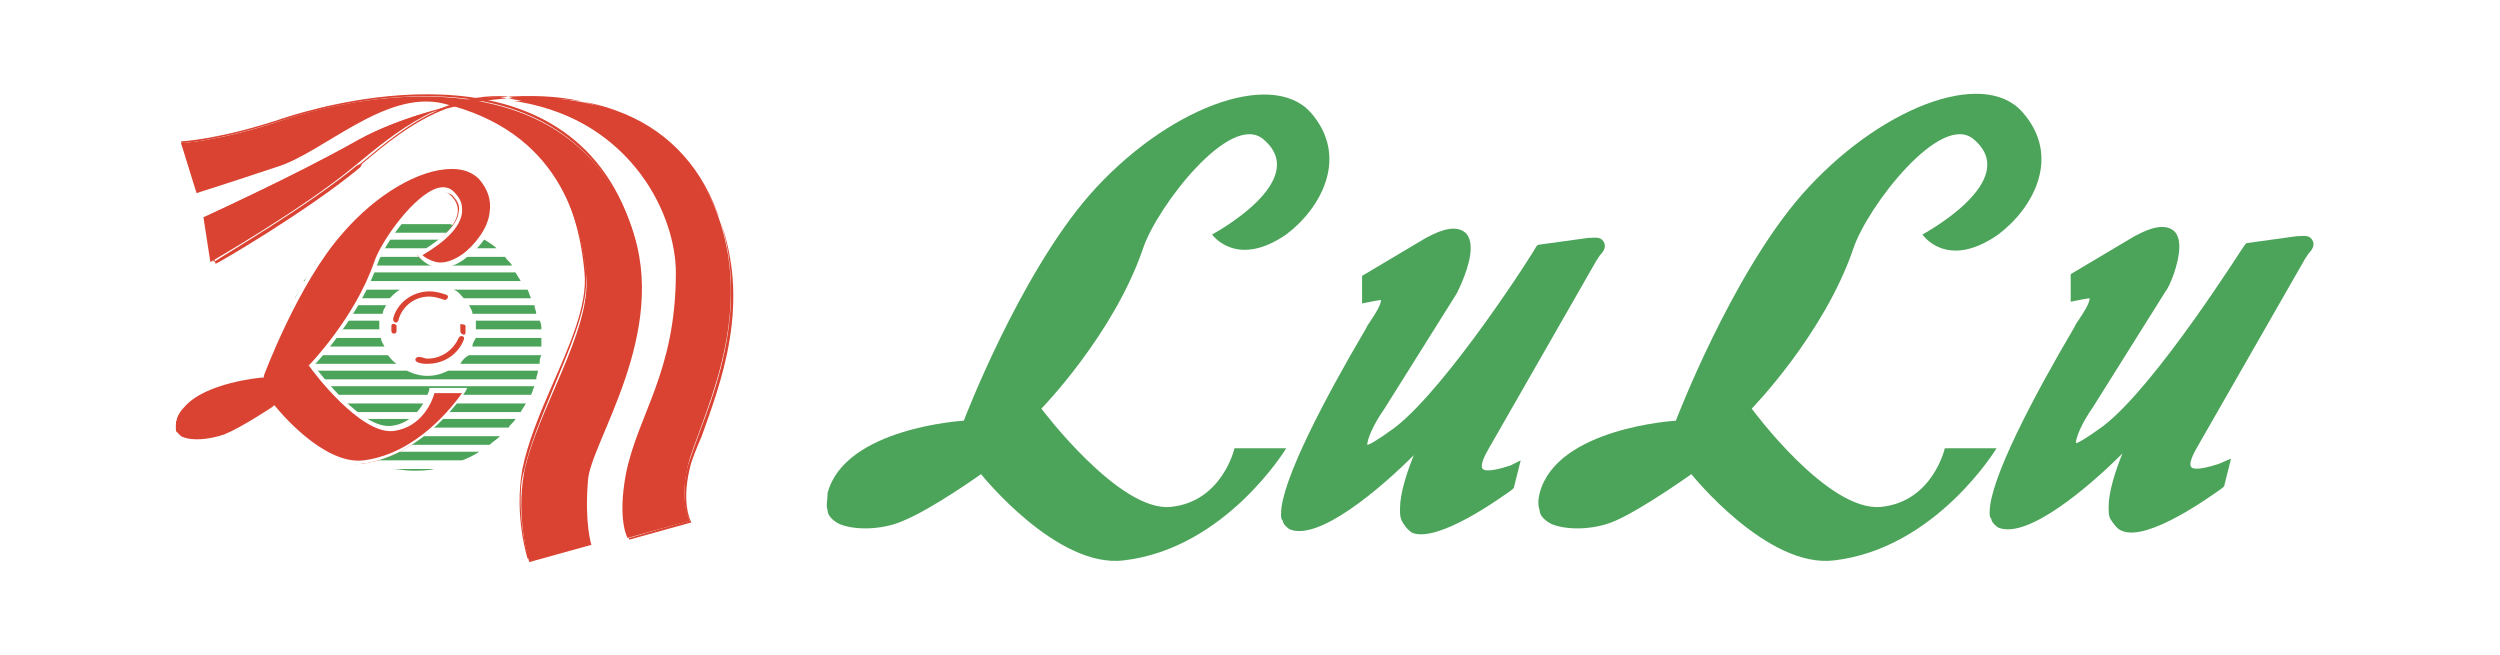
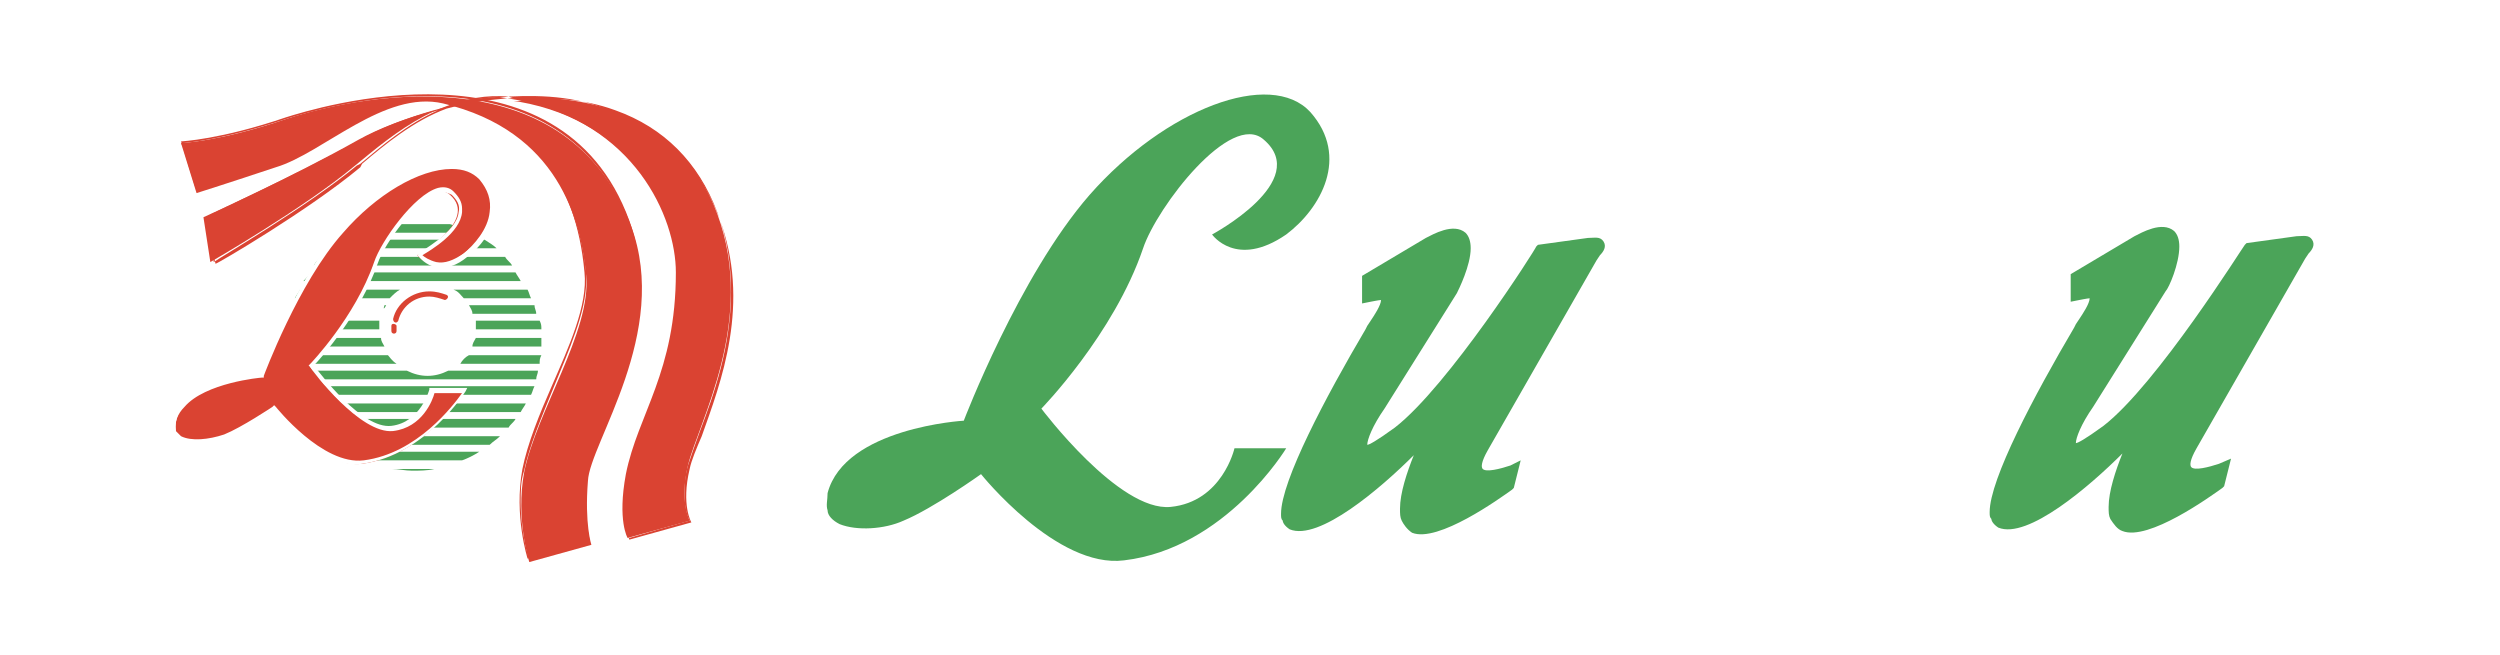
<svg xmlns="http://www.w3.org/2000/svg" version="1.1" id="Layer_1" x="0px" y="0px" viewBox="0 0 145 38" style="enable-background:new 0 0 145 38;" xml:space="preserve">
  <style type="text/css">
	.st0{fill:#011111;}
	.st1{fill:#A6A6A6;}
	.st2{fill:#21274D;}
	.st3{fill:#F8A01C;}
	.st4{fill:#2456AF;}
	.st5{fill:#66D28B;}
	.st6{fill:#FFFFFF;}
	.st7{fill-rule:evenodd;clip-rule:evenodd;fill:#FFFFFF;}
	.st8{fill:#D62E34;}
	.st9{fill-rule:evenodd;clip-rule:evenodd;fill:#345F8D;}
	.st10{fill:#FF0000;}
	.st11{filter:url(#Adobe_OpacityMaskFilter);}
	.st12{mask:url(#b_00000134961363347467660310000017353808955280526498_);fill:#112C3E;}
	.st13{filter:url(#Adobe_OpacityMaskFilter_00000094579049122142858180000006537189665844995989_);}
	.st14{mask:url(#d_00000072991169571592143020000012226629629492564155_);fill:#CB4E51;}
	.st15{filter:url(#Adobe_OpacityMaskFilter_00000140708886321478898310000009847961457153668768_);}
	.st16{mask:url(#f_00000014620640379046673310000009478313921198098088_);fill:#4F99A4;}
	.st17{fill:#CB4E51;}
	.st18{fill:#112C3E;}
	.st19{fill:#143661;}
	.st20{fill:#419270;}
	.st21{fill:#BA2741;}
	.st22{filter:url(#Adobe_OpacityMaskFilter_00000150809799040016210250000013491838810966297267_);}
	.st23{mask:url(#b_00000167366002564124211680000009894154202208451504_);fill:#FFFFFF;}
	.st24{filter:url(#Adobe_OpacityMaskFilter_00000094590198065823778150000003285989380178128056_);}
	.st25{mask:url(#d_00000159434214010759784190000004206074988985840826_);fill:#FFFFFF;}
	.st26{filter:url(#Adobe_OpacityMaskFilter_00000128481933636583950800000008438442281692926102_);}
	.st27{mask:url(#f_00000127008486423662444080000002604780896222185385_);fill:#FFFFFF;}
	.st28{filter:url(#Adobe_OpacityMaskFilter_00000111879266613032617590000015120374467129082247_);}
	.st29{mask:url(#b_00000047772545045433950740000015344722864624511658_);fill:#FFFFFF;}
	.st30{filter:url(#Adobe_OpacityMaskFilter_00000134940711438911403590000000806952604992871603_);}
	.st31{mask:url(#d_00000093886798909056916690000011086410167646043052_);fill:#FFFFFF;}
	.st32{filter:url(#Adobe_OpacityMaskFilter_00000129900345715889162030000008211363849681364659_);}
	.st33{mask:url(#f_00000124138397904119775300000017512679244081748608_);fill:#FFFFFF;}
	.st34{fill:#CE3239;}
	.st35{fill:#1C242C;}
	.st36{fill:#272425;}
	.st37{fill:#8CB93A;}
	.st38{fill:#57AD73;}
	.st39{fill:#ADADAD;}
	.st40{fill:#E6FE52;}
	.st41{fill:#75FB50;}
	.st42{fill:#5DCBE2;}
	.st43{fill:#EA33F7;}
	.st44{fill:#E8DA4A;}
	.st45{fill:#4BA459;}
	.st46{fill:#DA4332;}
	.st47{opacity:0.75;fill:#A3C854;enable-background:new    ;}
	.st48{fill:#68A7D9;}
	.st49{fill:#F09D38;}
	.st50{fill:#DB4E4A;}
	.st51{fill:#F3BF45;}
	.st52{fill:#F7D54F;}
</style>
  <g>
    <path class="st45" d="M81.9,30.9c1.5,0.6,5.1-2,5.8-2.5l0.1-0.1l0.4-1.6L87.6,27c-0.6,0.2-1.4,0.4-1.6,0.2   c-0.1-0.1-0.1-0.4,0.3-1.1l6.3-11l0.2-0.3c0.2-0.2,0.4-0.5,0.2-0.8c-0.2-0.3-0.5-0.2-0.9-0.2c0,0-2.9,0.4-2.9,0.4l-0.1,0.1   c0,0.1-5.1,8.1-8.2,10.5c-1.1,0.8-1.5,1-1.6,1c0-0.3,0.3-1.1,1-2.1l3.7-5.9l0.5-0.8c0.1-0.2,0.8-1.6,0.8-2.6c0-0.4-0.1-0.7-0.3-0.9   c-0.7-0.6-1.9,0.1-2.3,0.3c0,0-3.7,2.2-3.7,2.2l0,1.6l0.5-0.1c0,0,0.5-0.1,0.6-0.1c0,0.3-0.4,0.9-0.6,1.2l-0.2,0.3l-0.1,0.2   c-2.3,3.9-4.9,8.8-4.9,10.7c0,0.2,0,0.3,0.1,0.4c0,0.1,0.1,0.3,0.4,0.5c1.7,0.7,5.3-2.4,7.2-4.3c-0.4,1-0.8,2.2-0.8,3.1   c0,0.3,0,0.5,0.1,0.7C81.4,30.4,81.6,30.7,81.9,30.9" />
    <path class="st45" d="M123.1,30.8c1.5,0.6,5.1-2,5.8-2.5l0.1-0.1l0.4-1.6l-0.7,0.3c-0.6,0.2-1.4,0.4-1.6,0.2   c-0.1-0.1-0.1-0.4,0.3-1.1l6.3-11l0.2-0.3c0.2-0.2,0.4-0.5,0.2-0.8c-0.2-0.3-0.5-0.2-0.9-0.2c0,0-2.9,0.4-2.9,0.4l-0.1,0.1   c-0.1,0.1-5.1,8.1-8.2,10.5c-1.1,0.8-1.5,1-1.6,1c0-0.3,0.3-1.1,1-2.1l3.7-5.9l0.5-0.8c0.2-0.2,0.8-1.6,0.8-2.6   c0-0.4-0.1-0.7-0.3-0.9c-0.7-0.6-1.9,0.1-2.3,0.3c0,0-3.7,2.2-3.7,2.2l0,1.6l0.5-0.1c0,0,0.5-0.1,0.6-0.1c0,0.3-0.4,0.9-0.6,1.2   l-0.2,0.3l-0.1,0.2c-2.3,3.9-4.9,8.8-4.9,10.7c0,0.2,0,0.3,0.1,0.4c0,0.1,0.1,0.3,0.4,0.5c1.7,0.7,5.3-2.4,7.2-4.3   c-0.4,1-0.8,2.2-0.8,3.1c0,0.3,0,0.5,0.1,0.7C122.6,30.4,122.8,30.7,123.1,30.8" />
-     <path class="st45" d="M111.5,13.6c0,0,5.8-3.1,3-5.5c-1.9-1.7-6.2,3.9-7,6.3c-1.7,5-5.9,9.3-5.9,9.3s4.4,6,7.5,5.7   c3-0.3,3.7-3.4,3.7-3.4h3c0,0-3.5,5.8-9.4,6.5c-3.9,0.5-8.3-5-8.3-5s-2.8,2-4.4,2.7c-1.1,0.5-2.7,0.6-3.7,0.2   c-0.4-0.2-0.7-0.5-0.7-0.8c-0.1-0.3-0.1-0.6,0-1c1-3.8,7.9-4.2,7.9-4.2s3.2-8.4,7.3-13.1c4.4-5,10.5-7.4,12.8-4.8   c2.3,2.6,0.6,5.6-1.4,7.1C112.9,15.7,111.5,13.6,111.5,13.6" />
    <path class="st45" d="M70.3,13.6c0,0,5.8-3.1,3-5.5c-1.9-1.7-6.2,3.9-7,6.3c-1.7,5-5.9,9.3-5.9,9.3s4.5,6,7.5,5.7   c3-0.3,3.7-3.4,3.7-3.4h3c0,0-3.5,5.8-9.4,6.5c-3.9,0.5-8.3-5-8.3-5s-2.8,2-4.5,2.7c-1.1,0.5-2.7,0.6-3.7,0.2   c-0.4-0.2-0.7-0.5-0.7-0.8c-0.1-0.3,0-0.6,0-1c1-3.8,7.9-4.2,7.9-4.2s3.2-8.4,7.3-13.1C67.6,6.3,73.7,4,76,6.5   c2.3,2.6,0.6,5.6-1.4,7.1C71.7,15.6,70.3,13.6,70.3,13.6" />
    <path class="st46" d="M10.5,8.3c0,0,2.3-0.1,6.1-1.4c4.9-1.6,16.4-3.5,20,6.2c2.3,6.2-2.4,12.6-2.5,14.8c-0.2,2.5,0.2,3.7,0.2,3.7   l-3.6,1c0,0-0.8-2.5-0.3-5.2c0.7-3.5,3.9-8.2,3.6-11.4c-0.3-3.2-1.6-8.4-8.3-10c-3.4-0.8-7,2.9-9.7,3.7c-2.7,0.9-4.6,1.5-4.6,1.5" />
    <path class="st46" d="M16.6,6.9c1.6-0.5,15.8-5,19.9,6.1c0.4,1.2,0.6,2.4,0.6,3.6c0,3.1-1.2,5.9-2.1,8c-0.5,1.3-1,2.6-1.1,3.4   c-0.2,1.1,0.3,3.2,0.3,3.4c-0.1,0-3.4,1-3.5,1c-0.1-0.2-0.5-1.6-0.5-3.3c0-0.6,0-1.2,0.2-1.8c0.3-1.4,1-3.1,1.7-4.8   c0.9-2.2,1.9-4.4,1.9-6.2c0-0.2,0-0.3,0-0.5c-0.6-5.5-3.3-8.8-8.3-10c-2.2-0.6-4.6,0.9-6.8,2.2c-1.1,0.7-2.1,1.3-3,1.6   c0,0-4.2,1.4-4.5,1.5c0-0.1-0.8-2.7-0.9-2.8C10.8,8.3,13,8.1,16.6,6.9 M16.6,6.8c-3.8,1.3-6.1,1.4-6.1,1.4h0l0.9,2.9L16,9.6   c0.9-0.3,1.9-0.9,3-1.6c2.1-1.3,4.5-2.7,6.7-2.2c5,1.2,7.7,4.5,8.2,10c0.2,1.9-0.9,4.3-1.9,6.6c-0.7,1.6-1.4,3.3-1.7,4.8   c-0.5,2.7,0.3,5.2,0.3,5.2l0,0l3.6-1v0c0,0-0.4-1.4-0.2-3.7c0.1-0.9,0.5-1.9,1-3.2c1.2-2.9,3.1-7.3,1.5-11.7   C32.5,1.8,18.2,6.3,16.6,6.8" />
    <path class="st46" d="M11.8,12.6c0,0,5.1-2.3,9-4.5c4.5-2.5,17.2-5.4,20.8,4.3c2.3,6.2-1.1,12.1-1.7,14.6c-0.5,2.1,0.1,3.2,0.1,3.2   l-3.6,1c0,0-0.6-1-0.1-3.7c0.7-3.5,2.9-5.9,2.9-11.7c0-3.2-2.4-8.7-9.2-10c-4-0.8-7.2,2-9.4,3.8c-3,2.5-8.4,5.6-8.4,5.6" />
    <path class="st46" d="M35.7,6.4c2.8,1,4.8,3,5.9,5.9c0.6,1.6,0.8,3.1,0.8,4.6c0,3.2-1,6-1.8,8.1c-0.3,0.8-0.5,1.4-0.7,2   c-0.2,0.7-0.2,1.2-0.2,1.7c0,0.9,0.2,1.3,0.3,1.5c-0.1,0-3.5,1-3.5,1c-0.1-0.1-0.3-0.6-0.3-1.6c0-0.5,0.1-1.2,0.2-2   c0.2-1.3,0.7-2.4,1.2-3.6c0.8-2.1,1.7-4.4,1.7-8.1c0-3.3-2.4-8.8-9.2-10c-0.1,0-0.2,0-0.3,0C31.8,5.6,33.8,5.7,35.7,6.4 M20.9,8.1   c1.1-0.6,2.7-1.2,4.5-1.7c-1.8,0.8-3.3,2.1-4.5,3.1l-0.2,0.1c-2.9,2.4-7.9,5.3-8.3,5.6c0-0.1-0.5-2.5-0.5-2.6   C12.2,12.4,17.1,10.2,20.9,8.1 M29,5.7c-0.9,0.1-1.8,0.2-2.6,0.4C27.2,5.8,28.1,5.6,29,5.7 M29.5,5.6c-1.3-0.1-2.5,0.1-3.6,0.6   c-2,0.5-3.8,1.2-5,1.9c-3.9,2.2-9,4.5-9,4.5l0,0l0.6,2.7l0,0c0.1,0,5.4-3.1,8.4-5.6L21,9.5c1.3-1.1,3-2.5,4.9-3.2   C27,6,28.2,5.8,29.5,5.6c0.2,0.1,0.4,0.1,0.7,0.2c6.7,1.3,9.1,6.7,9.1,10c0,3.6-0.9,6-1.7,8.1c-0.5,1.2-0.9,2.3-1.2,3.6   c-0.2,0.9-0.2,1.5-0.2,2.1c0,1.2,0.3,1.6,0.3,1.7l0,0l3.6-1l0,0c0,0-0.6-1-0.1-3.1c0.1-0.5,0.4-1.2,0.7-1.9c1.1-3.1,2.9-7.7,1-12.7   c-1.1-2.9-3.1-5-5.9-6C33.7,5.6,31.6,5.5,29.5,5.6" />
    <path class="st45" d="M22.5,20.6h-5.9c0,0.2,0,0.3,0.1,0.5h6.3C22.7,20.9,22.6,20.7,22.5,20.6" />
    <path class="st45" d="M26.7,21.1h4.6c0-0.2,0-0.3,0.1-0.5h-4.2C27,20.7,26.8,20.9,26.7,21.1" />
    <path class="st45" d="M17.7,23.9h12.5c0.1-0.2,0.2-0.3,0.3-0.5H17.4C17.5,23.6,17.6,23.7,17.7,23.9" />
    <path class="st45" d="M18.4,24.8h11.1c0.1-0.2,0.3-0.3,0.4-0.5H18C18.1,24.5,18.3,24.7,18.4,24.8" />
    <path class="st45" d="M24.8,21.8c-0.4,0-0.8-0.1-1.2-0.3h-6.9c0,0.2,0.1,0.3,0.1,0.5h14.3c0-0.2,0.1-0.3,0.1-0.5H26   C25.6,21.7,25.2,21.8,24.8,21.8" />
    <path class="st45" d="M17.2,22.9h13.6c0.1-0.2,0.1-0.3,0.2-0.5H17C17,22.6,17.1,22.8,17.2,22.9" />
    <path class="st45" d="M19.4,25.8h9c0.2-0.2,0.4-0.3,0.6-0.5H18.8C19,25.5,19.2,25.6,19.4,25.8" />
    <path class="st45" d="M23.9,27.3c0.4,0,0.9,0,1.3-0.1h-2.5C23.1,27.2,23.5,27.3,23.9,27.3" />
    <path class="st45" d="M21.1,26.7h5.7c0.3-0.1,0.7-0.3,1-0.5h-7.7C20.4,26.4,20.8,26.6,21.1,26.7" />
    <path class="st45" d="M19.1,14.4h9.7c-0.2-0.2-0.4-0.3-0.7-0.5h-8.4C19.5,14.1,19.3,14.3,19.1,14.4" />
    <path class="st45" d="M18.2,15.4h11.5c-0.1-0.2-0.3-0.3-0.4-0.5H18.6C18.5,15,18.3,15.2,18.2,15.4" />
    <path class="st45" d="M27.4,20.1h4c0,0,0-0.1,0-0.1c0-0.1,0-0.2,0-0.4h-3.8C27.5,19.8,27.4,19.9,27.4,20.1" />
    <path class="st45" d="M22.1,19.6h-5.5c0,0.1,0,0.2,0,0.4c0,0,0,0.1,0,0.1h5.7C22.2,19.9,22.1,19.8,22.1,19.6" />
    <path class="st45" d="M17.6,16.3h6.9c0.1,0,0.2,0,0.2,0c0.1,0,0.2,0,0.2,0h5.3c-0.1-0.2-0.2-0.3-0.3-0.5H18   C17.9,16,17.7,16.2,17.6,16.3" />
    <path class="st45" d="M20.5,13.5h6.8c-0.4-0.2-0.8-0.4-1.2-0.5h-4.4C21.3,13.1,20.9,13.3,20.5,13.5" />
    <path class="st45" d="M22,19c0-0.1,0-0.3,0-0.4h-5.4c0,0.2-0.1,0.3-0.1,0.5H22C22,19.1,22,19.1,22,19" />
    <path class="st45" d="M27.6,19c0,0,0,0.1,0,0.1h3.8c0-0.2,0-0.3-0.1-0.5h-3.7C27.6,18.8,27.6,18.9,27.6,19" />
-     <path class="st45" d="M22.4,17.7h-5.5c-0.1,0.2-0.1,0.3-0.1,0.5h5.4C22.2,18,22.3,17.9,22.4,17.7" />
+     <path class="st45" d="M22.4,17.7h-5.5h5.4C22.2,18,22.3,17.9,22.4,17.7" />
    <path class="st45" d="M27.4,18.2h3.7c0-0.2-0.1-0.3-0.1-0.5h-3.8C27.3,17.9,27.4,18,27.4,18.2" />
    <path class="st45" d="M26.9,17.3h3.9c-0.1-0.2-0.1-0.3-0.2-0.5h-4.3C26.6,16.9,26.7,17.1,26.9,17.3" />
    <path class="st45" d="M23.2,16.8h-5.8c-0.1,0.2-0.2,0.3-0.3,0.5h5.5C22.8,17.1,23,16.9,23.2,16.8" />
    <path class="st46" d="M24.2,14.8c0,0,3.6-2,1.9-3.5c-1.2-1.1-3.9,2.5-4.4,4c-1.1,3.2-3.7,6-3.7,6s2.8,3.8,4.7,3.6   c1.9-0.2,2.3-2.2,2.3-2.2h1.9c0,0-2.2,3.7-5.9,4.2c-2.5,0.3-5.2-3.2-5.2-3.2S14,24.9,13,25.3c-1,0.4-2.7,0.4-2.8-0.3   c-0.3-2.9,5-3.3,5-3.3s2-5.4,4.6-8.4c2.8-3.2,6.6-4.7,8-3.1c1.5,1.7,0.3,3.6-0.9,4.5C25.1,16.1,24.2,14.8,24.2,14.8" />
    <path class="st6" d="M10.5,25.3c-0.1-0.1-0.2-0.2-0.3-0.3c-0.1-0.5,0.1-1,0.5-1.4c1.2-1.4,4.4-1.7,4.5-1.7l0.1,0l0-0.1   c0,0,2-5.4,4.6-8.3c1.9-2.2,4.4-3.7,6.3-3.7c0.7,0,1.2,0.2,1.6,0.6c0.5,0.6,0.7,1.2,0.6,1.9c-0.1,1-0.9,1.9-1.5,2.4   c-0.6,0.4-1.1,0.6-1.6,0.5c-0.4-0.1-0.7-0.3-0.8-0.4c0.5-0.3,2.2-1.3,2.3-2.5c0,0,0-0.1,0-0.2c0-0.4-0.2-0.7-0.5-1   c-0.2-0.2-0.5-0.3-0.9-0.2c-1.4,0.4-3.3,3.1-3.7,4.3c-1.1,3.2-3.7,5.9-3.7,5.9l-0.1,0.1l0.1,0.1c0.1,0.2,2.9,3.9,4.8,3.7   c1.7-0.2,2.3-1.8,2.4-2.2h1.6c-0.5,0.7-2.6,3.5-5.7,3.9c-2.4,0.3-5.1-3.1-5.1-3.1l-0.1-0.1l-0.1,0.1c0,0-1.8,1.2-2.8,1.6   C12.1,25.5,11.1,25.6,10.5,25.3 M26.1,9.5c-1.9,0-4.5,1.5-6.4,3.8c-2.4,2.8-4.3,7.7-4.6,8.3c-0.5,0-3.4,0.4-4.6,1.8   c-0.3,0.4-0.5,0.8-0.5,1.3c0,0.1,0,0.2,0,0.3c0,0.2,0.2,0.4,0.4,0.5c0.6,0.3,1.8,0.3,2.6-0.1c0.9-0.4,2.4-1.4,2.7-1.6   c0.4,0.5,3,3.5,5.3,3.1c3.7-0.5,6-4.2,6-4.2l0.1-0.2h-2.2l0,0.1c0,0-0.5,1.9-2.2,2.1c-1.7,0.2-4.1-3-4.5-3.5c0.4-0.4,2.7-3,3.7-5.9   c0.4-1.2,2.3-3.8,3.6-4.1c0.3-0.1,0.5,0,0.7,0.1c0.3,0.3,0.5,0.6,0.4,1c-0.1,1.2-2.3,2.3-2.3,2.4l-0.1,0.1l0.1,0.1   c0,0,0.4,0.5,1,0.6c0.6,0.1,1.2-0.1,1.8-0.6c0.7-0.5,1.5-1.5,1.6-2.6c0.1-0.8-0.2-1.5-0.7-2.1C27.5,9.7,26.9,9.4,26.1,9.5" />
    <path class="st46" d="M22.7,19.2c0-0.1,0-0.2,0-0.3c0-0.2,0.3-0.1,0.3,0c0,0.1,0,0.2,0,0.3C23,19.4,22.7,19.4,22.7,19.2 M22.8,18.5   c0.2-0.9,1.1-1.6,2.1-1.6c0.4,0,0.7,0.1,1,0.2c0.2,0.1,0,0.3-0.1,0.3c-0.3-0.1-0.6-0.2-0.9-0.2c-0.9,0-1.6,0.6-1.8,1.4   C23,18.8,22.8,18.7,22.8,18.5" />
-     <path class="st46" d="M27,18.9c0,0.1,0,0.3,0,0.4c0,0.2-0.3,0.1-0.3-0.1c0-0.1,0-0.2,0-0.4C26.7,18.8,27,18.8,27,18.9 M26.9,19.7   c-0.3,0.8-1.1,1.4-2.1,1.4c-0.2,0-0.4,0-0.6-0.1c-0.2-0.1-0.1-0.3,0.1-0.3c0.2,0,0.3,0.1,0.5,0.1c0.8,0,1.5-0.5,1.8-1.2   C26.7,19.4,27,19.5,26.9,19.7" />
  </g>
</svg>